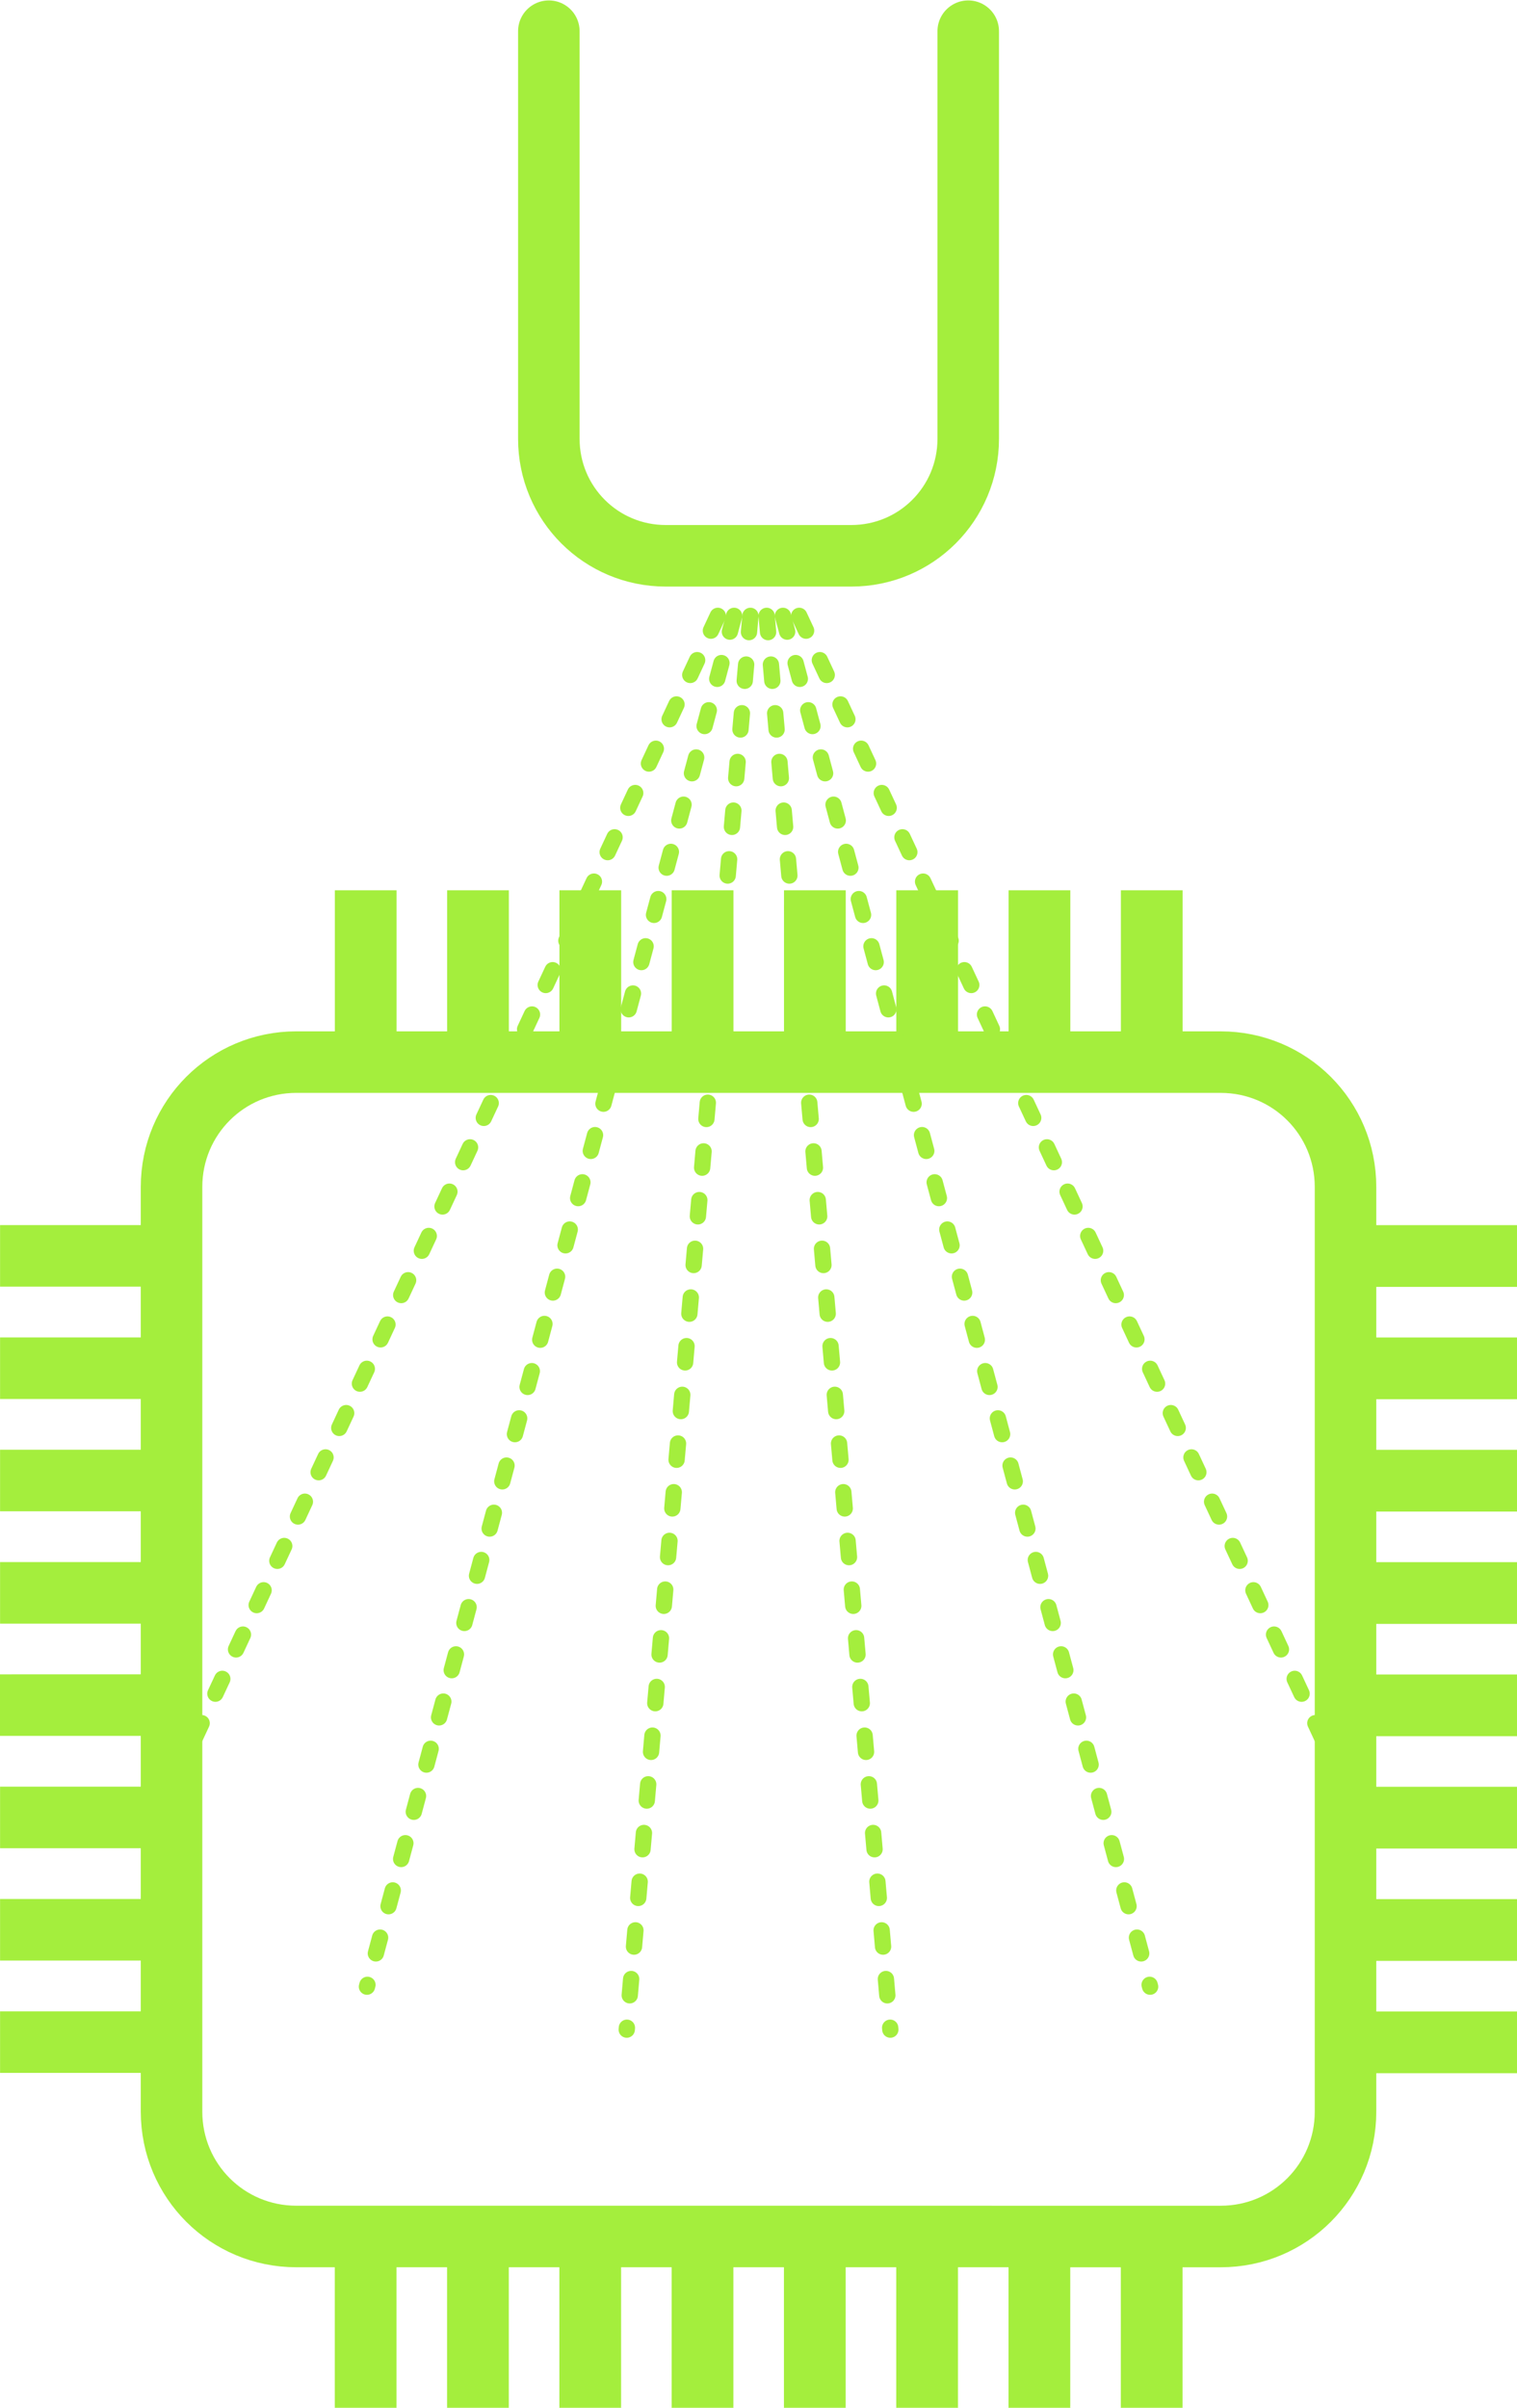
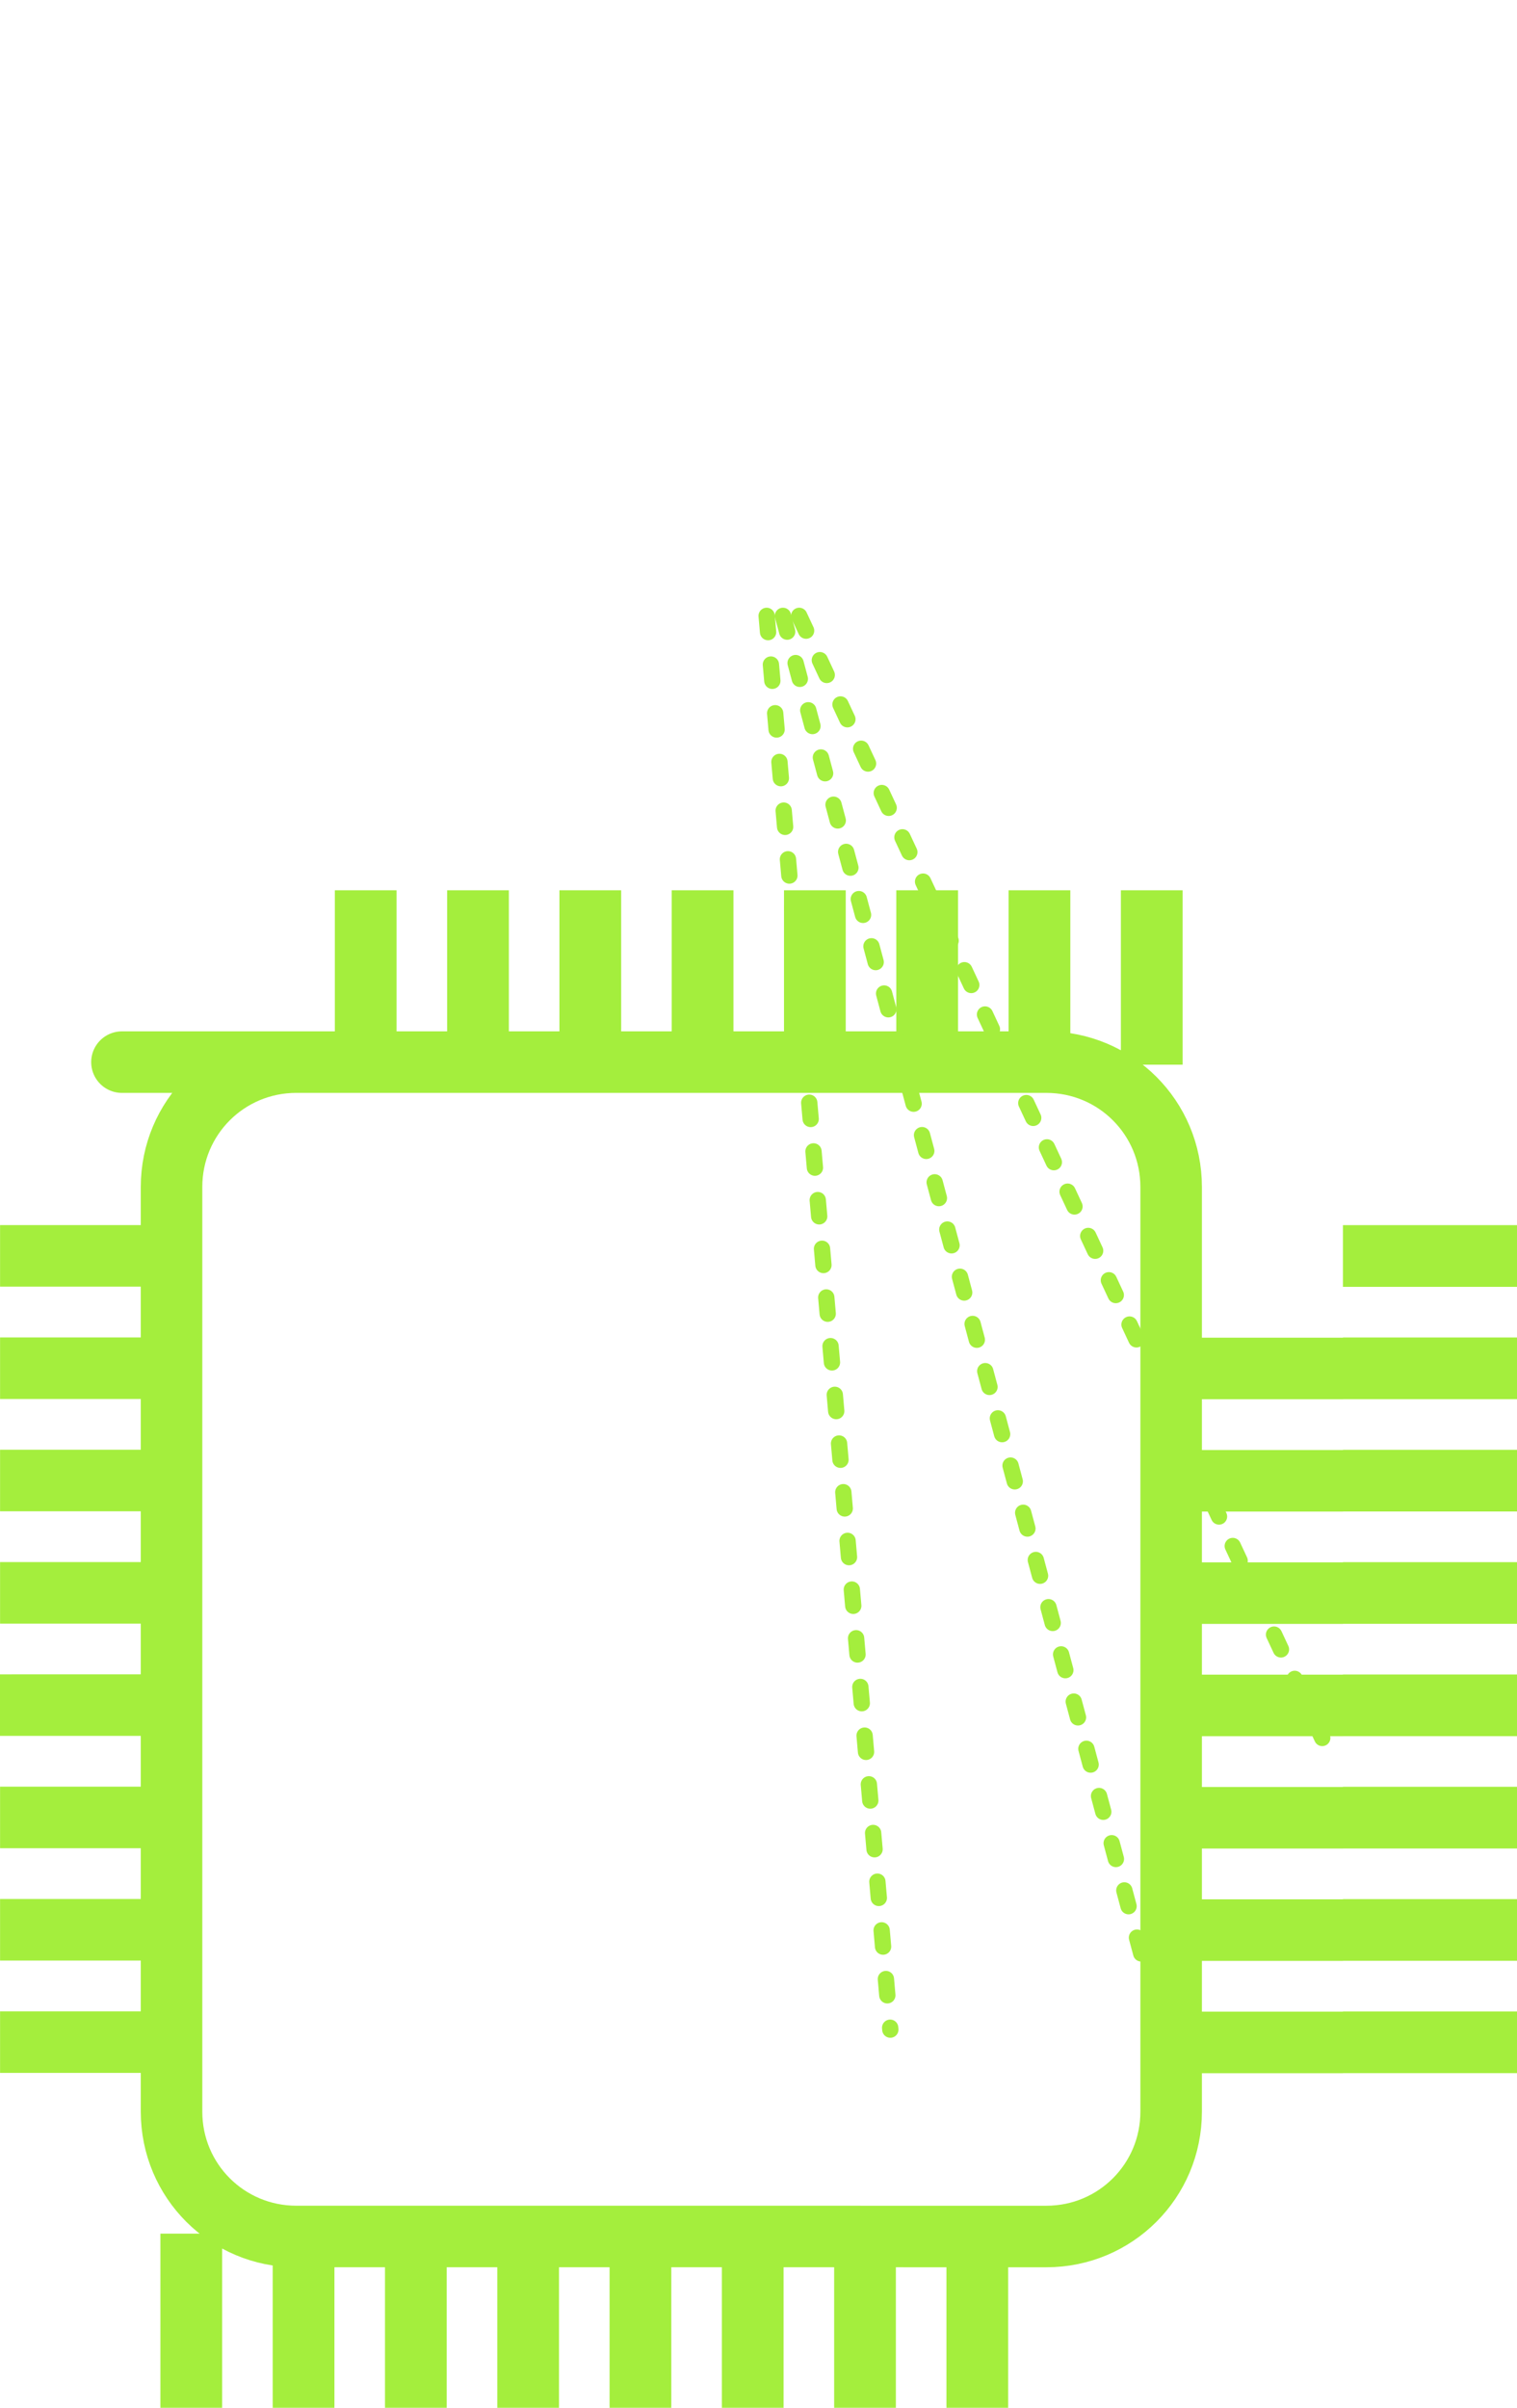
<svg xmlns="http://www.w3.org/2000/svg" xmlns:ns1="http://www.inkscape.org/namespaces/inkscape" xmlns:ns2="http://sodipodi.sourceforge.net/DTD/sodipodi-0.dtd" width="24.655mm" height="39.119mm" viewBox="0 0 24.655 39.119" version="1.1" id="svg2711" ns1:version="0.92.5 (2060ec1f9f, 2020-04-08)" ns2:docname="lak.svg">
  <defs id="defs2705" />
  <ns2:namedview id="base" pagecolor="#ffffff" bordercolor="#666666" borderopacity="1.0" ns1:pageopacity="0.0" ns1:pageshadow="2" ns1:zoom="2.8" ns1:cx="213.56823" ns1:cy="107.12221" ns1:document-units="mm" ns1:current-layer="layer1" showgrid="false" fit-margin-top="0" fit-margin-left="0" fit-margin-right="0" fit-margin-bottom="0" ns1:window-width="1920" ns1:window-height="1017" ns1:window-x="-8" ns1:window-y="-8" ns1:window-maximized="1" />
  <g ns1:label="Layer 1" ns1:groupmode="layer" id="layer1" transform="translate(-47.983,-121.971)">
    <g id="g9337">
-       <path id="path1843" style="fill:none;stroke:#a4ee3d;stroke-width:1;stroke-linecap:butt;stroke-linejoin:round;stroke-miterlimit:4;stroke-dasharray:none;stroke-opacity:1" d="m 50.818,155.149 h -2.834 m 2.834,-1.825 h -2.834 m 2.834,-1.825 h -2.834 m 2.834,-1.825 H 47.983 M 50.818,147.85 h -2.834 m 2.834,-1.825 h -2.834 m 2.834,-1.825 h -2.834 m 2.834,-1.825 h -2.834 m 2.834,12.774 h -2.834 m 2.834,-1.825 h -2.834 m 2.834,-1.825 h -2.834 m 2.834,-1.825 H 47.983 M 50.818,147.85 h -2.834 m 2.834,-1.825 h -2.834 m 2.834,-1.825 h -2.834 m 2.834,-1.825 h -2.834 m 2.834,12.774 h -2.834 m 2.834,-1.825 h -2.834 m 2.834,-1.825 h -2.834 m 2.834,-1.825 H 47.983 M 50.818,147.85 h -2.834 m 2.834,-1.825 h -2.834 m 2.834,-1.825 h -2.834 m 2.834,-1.825 h -2.834 m 2.834,12.774 h -2.834 m 2.834,-1.825 h -2.834 m 2.834,-1.825 h -2.834 m 2.834,-1.825 H 47.983 M 50.818,147.85 h -2.834 m 2.834,-1.825 h -2.834 m 2.834,-1.825 h -2.834 m 2.834,-1.825 h -2.834 m 5.941,-3.106 v -2.834 m 1.825,2.834 v -2.834 m 1.825,2.834 v -2.834 m 1.825,2.834 v -2.834 m 1.825,2.834 v -2.834 m 1.825,2.834 v -2.834 m 1.825,2.834 v -2.834 m 1.825,2.834 v -2.834 m -12.774,2.834 v -2.834 m 1.825,2.834 v -2.834 m 1.825,2.834 v -2.834 m 1.825,2.834 v -2.834 m 1.825,2.834 v -2.834 m 1.825,2.834 v -2.834 m 1.825,2.834 v -2.834 m 1.825,2.834 v -2.834 m -12.774,2.834 v -2.834 m 1.825,2.834 v -2.834 m 1.825,2.834 v -2.834 m 1.825,2.834 v -2.834 m 1.825,2.834 v -2.834 m 1.825,2.834 v -2.834 m 1.825,2.834 v -2.834 m 1.825,2.834 v -2.834 m -12.774,2.834 v -2.834 m 1.825,2.834 v -2.834 m 1.825,2.834 v -2.834 m 1.825,2.834 v -2.834 m 1.825,2.834 v -2.834 m 1.825,2.834 v -2.834 m 1.825,2.834 v -2.834 m 1.825,2.834 v -2.834 m 3.106,5.941 h 2.834 m -2.834,1.825 h 2.834 m -2.834,1.825 h 2.834 m -2.834,1.825 h 2.834 m -2.834,1.825 h 2.834 m -2.834,1.825 h 2.834 m -2.834,1.825 h 2.834 m -2.834,1.825 h 2.834 m -2.834,-12.774 h 2.834 m -2.834,1.825 h 2.834 m -2.834,1.825 h 2.834 m -2.834,1.825 h 2.834 m -2.834,1.825 h 2.834 m -2.834,1.825 h 2.834 m -2.834,1.825 h 2.834 m -2.834,1.825 h 2.834 m -2.834,-12.774 h 2.834 m -2.834,1.825 h 2.834 m -2.834,1.825 h 2.834 m -2.834,1.825 h 2.834 m -2.834,1.825 h 2.834 m -2.834,1.825 h 2.834 m -2.834,1.825 h 2.834 m -2.834,1.825 h 2.834 m -2.834,-12.774 h 2.834 m -2.834,1.825 h 2.834 m -2.834,1.825 h 2.834 m -2.834,1.825 h 2.834 m -2.834,1.825 h 2.834 m -2.834,1.825 h 2.834 m -2.834,1.825 h 2.834 m -2.834,1.825 h 2.834 m -5.941,3.106 v 2.834 m -1.825,-2.834 v 2.834 m -1.825,-2.834 v 2.834 m -1.825,-2.834 v 2.834 m -1.825,-2.834 v 2.834 m -1.825,-2.834 v 2.834 m -1.825,-2.834 v 2.834 m -1.825,-2.834 v 2.834 m 12.774,-2.834 v 2.834 m -1.825,-2.834 v 2.834 m -1.825,-2.834 v 2.834 m -1.825,-2.834 v 2.834 m -1.825,-2.834 v 2.834 m -1.825,-2.834 v 2.834 m -1.825,-2.834 v 2.834 m -1.825,-2.834 v 2.834 m 12.774,-2.834 v 2.834 m -1.825,-2.834 v 2.834 m -1.825,-2.834 v 2.834 m -1.825,-2.834 v 2.834 m -1.825,-2.834 v 2.834 m -1.825,-2.834 v 2.834 m -1.825,-2.834 v 2.834 m -1.825,-2.834 v 2.834 m 12.774,-2.834 v 2.834 m -1.825,-2.834 v 2.834 m -1.825,-2.834 v 2.834 m -1.825,-2.834 v 2.834 m -1.825,-2.834 v 2.834 m -1.825,-2.834 v 2.834 m -1.825,-2.834 v 2.834 m -1.825,-2.834 v 2.834 m -1.125,-21.867 h 15.024 c 1.123,0 2.028,0.904 2.028,2.028 v 15.024 c 0,1.123 -0.904,2.028 -2.028,2.028 H 52.799 c -1.123,0 -2.028,-0.904 -2.028,-2.028 v -15.024 c 0,-1.123 0.904,-2.028 2.028,-2.028 z" ns1:connector-curvature="0" />
-       <path ns2:nodetypes="cssssc" ns1:connector-curvature="0" id="rect1972" d="m 56.903,122.478 v 6.622 c 0,1.053 0.848,1.901 1.901,1.901 h 3.014 c 1.053,0 1.901,-0.848 1.901,-1.901 v -6.622" style="opacity:1;fill:none;fill-opacity:1;fill-rule:evenodd;stroke:#a4ee3d;stroke-width:1;stroke-linecap:round;stroke-linejoin:round;stroke-miterlimit:4;stroke-dasharray:none;stroke-dashoffset:0;stroke-opacity:1" />
-       <path style="fill:none;stroke:#a4ee3d;stroke-width:0.265;stroke-linecap:round;stroke-linejoin:round;stroke-miterlimit:4;stroke-dasharray:0.265, 0.529;stroke-dashoffset:0;stroke-opacity:1" d="m 60.179,131.977 -2.01,22.969" id="path1989" ns1:connector-curvature="0" />
-       <path ns1:connector-curvature="0" id="path1991" d="m 59.914,131.977 -5.967,22.271" style="fill:none;stroke:#a4ee3d;stroke-width:0.265;stroke-linecap:round;stroke-linejoin:round;stroke-miterlimit:4;stroke-dasharray:0.265, 0.529;stroke-dashoffset:0;stroke-opacity:1" />
-       <path style="fill:none;stroke:#a4ee3d;stroke-width:0.265;stroke-linecap:round;stroke-linejoin:round;stroke-miterlimit:4;stroke-dasharray:0.265, 0.529;stroke-dashoffset:0;stroke-opacity:1" d="M 59.649,131.977 51.121,150.266" id="path1993" ns1:connector-curvature="0" ns2:nodetypes="cc" />
+       <path id="path1843" style="fill:none;stroke:#a4ee3d;stroke-width:1;stroke-linecap:butt;stroke-linejoin:round;stroke-miterlimit:4;stroke-dasharray:none;stroke-opacity:1" d="m 50.818,155.149 h -2.834 m 2.834,-1.825 h -2.834 m 2.834,-1.825 h -2.834 m 2.834,-1.825 H 47.983 M 50.818,147.85 h -2.834 m 2.834,-1.825 h -2.834 m 2.834,-1.825 h -2.834 m 2.834,-1.825 h -2.834 m 2.834,12.774 h -2.834 m 2.834,-1.825 h -2.834 m 2.834,-1.825 h -2.834 m 2.834,-1.825 H 47.983 M 50.818,147.85 h -2.834 m 2.834,-1.825 h -2.834 m 2.834,-1.825 h -2.834 m 2.834,-1.825 h -2.834 m 2.834,12.774 h -2.834 m 2.834,-1.825 h -2.834 m 2.834,-1.825 h -2.834 m 2.834,-1.825 H 47.983 M 50.818,147.85 h -2.834 m 2.834,-1.825 h -2.834 m 2.834,-1.825 h -2.834 m 2.834,-1.825 h -2.834 m 2.834,12.774 h -2.834 m 2.834,-1.825 h -2.834 m 2.834,-1.825 h -2.834 m 2.834,-1.825 H 47.983 M 50.818,147.85 h -2.834 m 2.834,-1.825 h -2.834 m 2.834,-1.825 h -2.834 m 2.834,-1.825 h -2.834 m 5.941,-3.106 v -2.834 m 1.825,2.834 v -2.834 m 1.825,2.834 v -2.834 m 1.825,2.834 v -2.834 m 1.825,2.834 v -2.834 m 1.825,2.834 v -2.834 m 1.825,2.834 v -2.834 m 1.825,2.834 v -2.834 m -12.774,2.834 v -2.834 m 1.825,2.834 v -2.834 m 1.825,2.834 v -2.834 m 1.825,2.834 v -2.834 m 1.825,2.834 v -2.834 m 1.825,2.834 v -2.834 m 1.825,2.834 v -2.834 m 1.825,2.834 v -2.834 m -12.774,2.834 v -2.834 m 1.825,2.834 v -2.834 m 1.825,2.834 v -2.834 m 1.825,2.834 v -2.834 m 1.825,2.834 v -2.834 m 1.825,2.834 v -2.834 m 1.825,2.834 v -2.834 m 1.825,2.834 v -2.834 m -12.774,2.834 v -2.834 m 1.825,2.834 v -2.834 m 1.825,2.834 v -2.834 m 1.825,2.834 v -2.834 m 1.825,2.834 v -2.834 m 1.825,2.834 v -2.834 m 1.825,2.834 v -2.834 m 1.825,2.834 v -2.834 m 3.106,5.941 h 2.834 m -2.834,1.825 h 2.834 m -2.834,1.825 h 2.834 m -2.834,1.825 h 2.834 m -2.834,1.825 h 2.834 m -2.834,1.825 h 2.834 m -2.834,1.825 h 2.834 m -2.834,1.825 h 2.834 m -2.834,-12.774 h 2.834 m -2.834,1.825 h 2.834 m -2.834,1.825 h 2.834 m -2.834,1.825 h 2.834 m -2.834,1.825 h 2.834 m -2.834,1.825 h 2.834 m -2.834,1.825 h 2.834 m -2.834,1.825 h 2.834 m -2.834,-12.774 h 2.834 m -2.834,1.825 h 2.834 m -2.834,1.825 h 2.834 m -2.834,1.825 h 2.834 m -2.834,1.825 h 2.834 m -2.834,1.825 h 2.834 m -2.834,1.825 h 2.834 m -2.834,1.825 h 2.834 m -2.834,-12.774 m -2.834,1.825 h 2.834 m -2.834,1.825 h 2.834 m -2.834,1.825 h 2.834 m -2.834,1.825 h 2.834 m -2.834,1.825 h 2.834 m -2.834,1.825 h 2.834 m -2.834,1.825 h 2.834 m -5.941,3.106 v 2.834 m -1.825,-2.834 v 2.834 m -1.825,-2.834 v 2.834 m -1.825,-2.834 v 2.834 m -1.825,-2.834 v 2.834 m -1.825,-2.834 v 2.834 m -1.825,-2.834 v 2.834 m -1.825,-2.834 v 2.834 m 12.774,-2.834 v 2.834 m -1.825,-2.834 v 2.834 m -1.825,-2.834 v 2.834 m -1.825,-2.834 v 2.834 m -1.825,-2.834 v 2.834 m -1.825,-2.834 v 2.834 m -1.825,-2.834 v 2.834 m -1.825,-2.834 v 2.834 m 12.774,-2.834 v 2.834 m -1.825,-2.834 v 2.834 m -1.825,-2.834 v 2.834 m -1.825,-2.834 v 2.834 m -1.825,-2.834 v 2.834 m -1.825,-2.834 v 2.834 m -1.825,-2.834 v 2.834 m -1.825,-2.834 v 2.834 m 12.774,-2.834 v 2.834 m -1.825,-2.834 v 2.834 m -1.825,-2.834 v 2.834 m -1.825,-2.834 v 2.834 m -1.825,-2.834 v 2.834 m -1.825,-2.834 v 2.834 m -1.825,-2.834 v 2.834 m -1.825,-2.834 v 2.834 m -1.125,-21.867 h 15.024 c 1.123,0 2.028,0.904 2.028,2.028 v 15.024 c 0,1.123 -0.904,2.028 -2.028,2.028 H 52.799 c -1.123,0 -2.028,-0.904 -2.028,-2.028 v -15.024 c 0,-1.123 0.904,-2.028 2.028,-2.028 z" ns1:connector-curvature="0" />
      <path ns1:connector-curvature="0" id="path1995" d="m 60.443,131.977 2.01,22.969" style="fill:none;stroke:#a4ee3d;stroke-width:0.265;stroke-linecap:round;stroke-linejoin:round;stroke-miterlimit:4;stroke-dasharray:0.265, 0.529;stroke-dashoffset:0;stroke-opacity:1" />
      <path style="fill:none;stroke:#a4ee3d;stroke-width:0.265;stroke-linecap:round;stroke-linejoin:round;stroke-miterlimit:4;stroke-dasharray:0.265, 0.529;stroke-dashoffset:0;stroke-opacity:1" d="m 60.708,131.977 5.967,22.271" id="path1997" ns1:connector-curvature="0" />
      <path ns1:connector-curvature="0" id="path1999" d="m 60.972,131.977 8.532,18.298" style="fill:none;stroke:#a4ee3d;stroke-width:0.265;stroke-linecap:round;stroke-linejoin:round;stroke-miterlimit:4;stroke-dasharray:0.265, 0.529;stroke-dashoffset:0;stroke-opacity:1" ns2:nodetypes="cc" />
    </g>
  </g>
</svg>